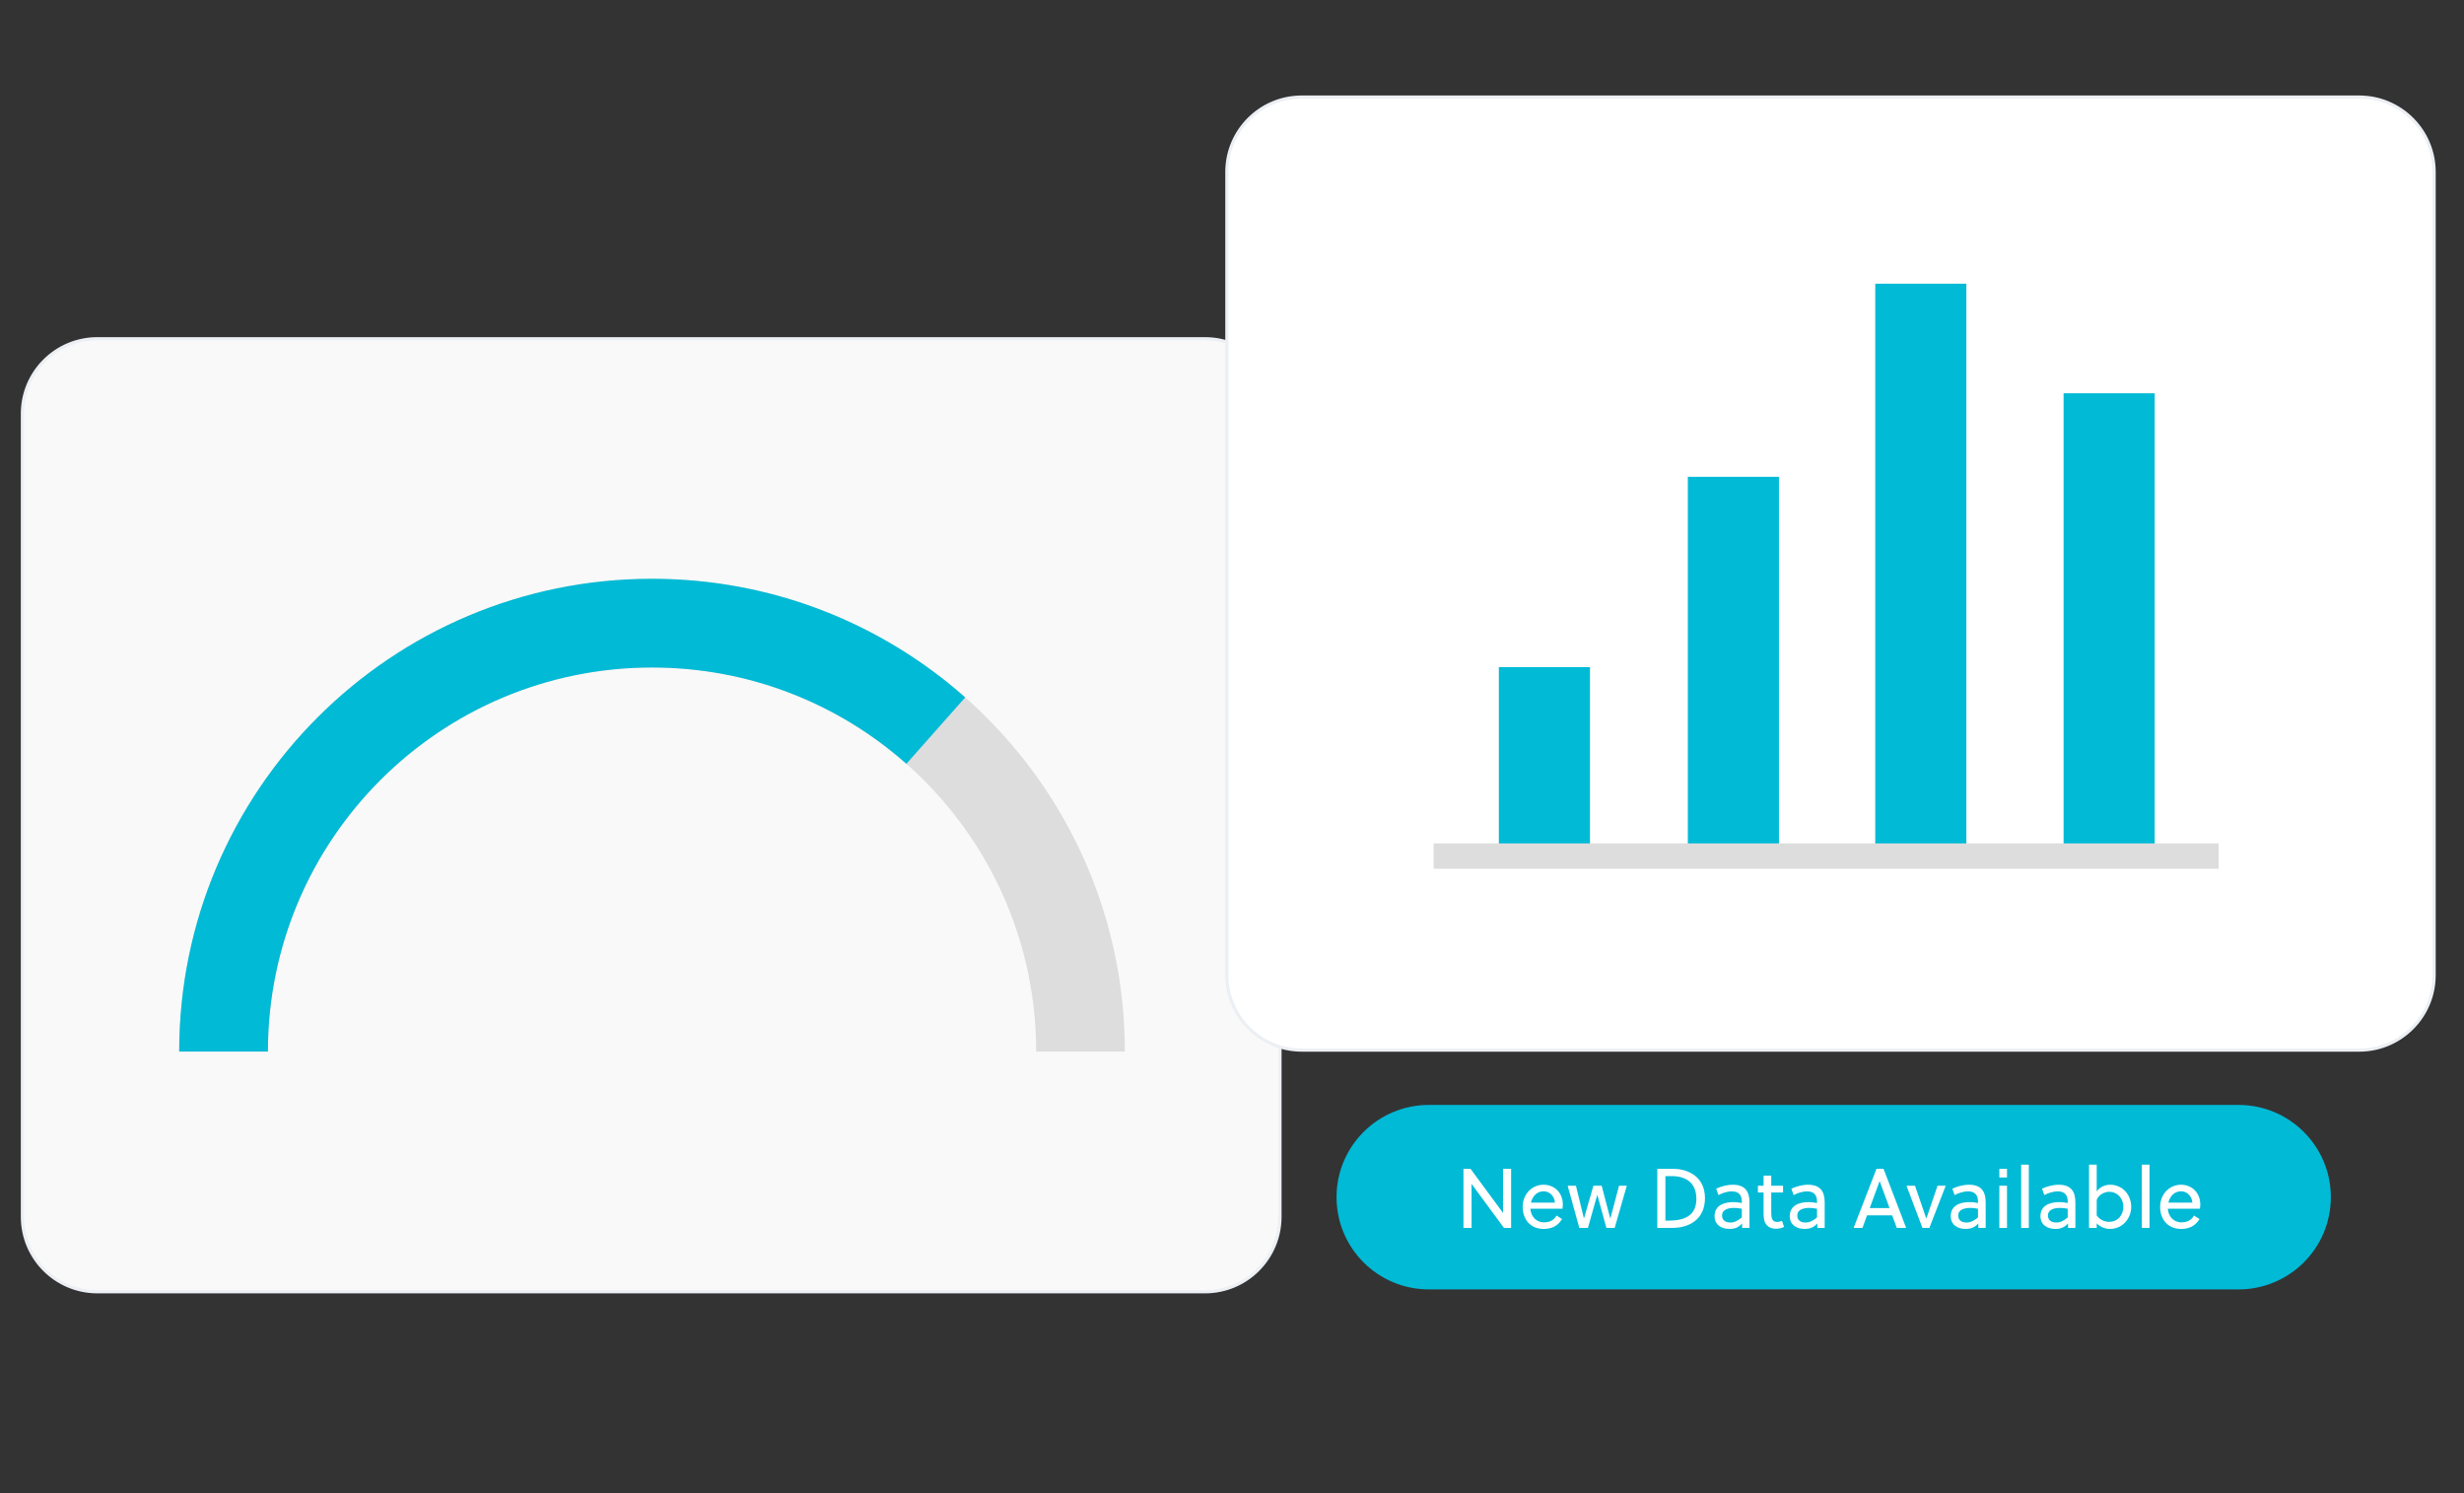
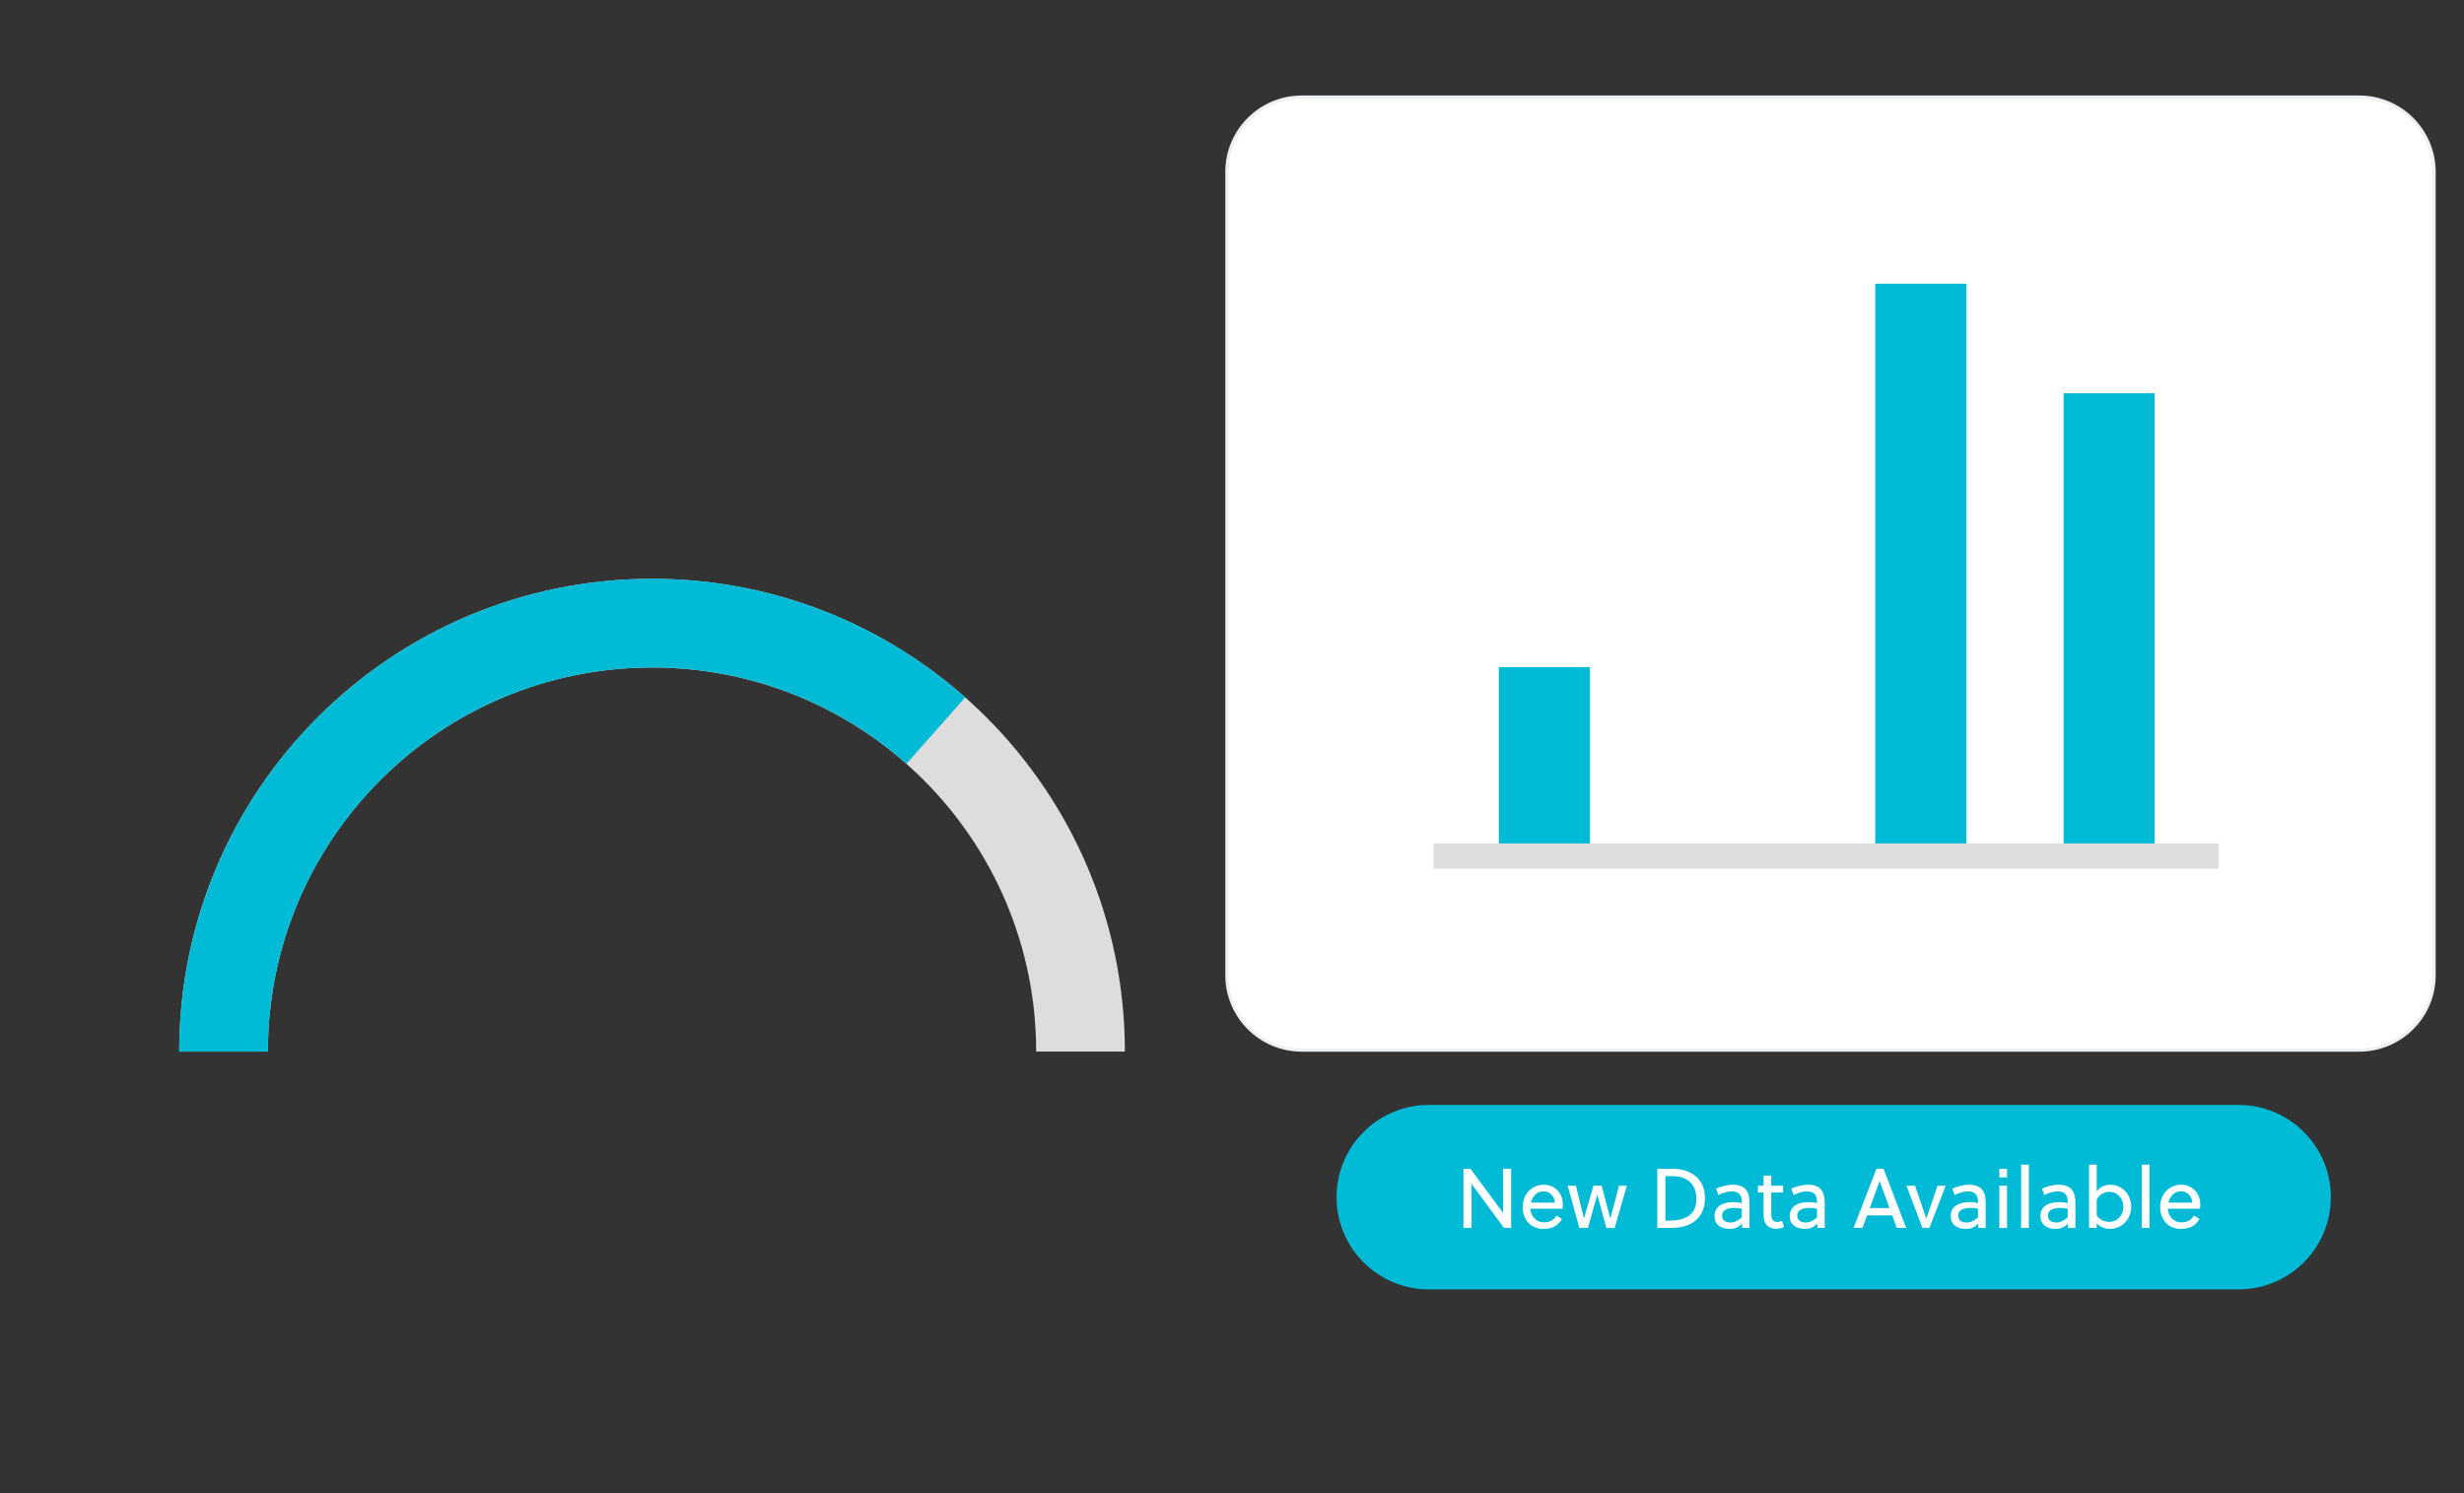
<svg xmlns="http://www.w3.org/2000/svg" width="330" height="200" viewBox="0 0 330 200" fill="none">
  <rect x="0" y="0" width="330" height="200" fill="#333333" stroke="none" />
-   <path d="M161.386 45.371H13.04C7.495 45.371 3 49.866 3 55.411V162.987C3 168.532 7.495 173.027 13.04 173.027H161.386C166.93 173.027 171.426 168.532 171.426 162.987V55.411C171.426 49.866 166.93 45.371 161.386 45.371Z" fill="#F9F9F9" stroke="#ECEFF3" stroke-width="0.424" stroke-miterlimit="10" />
  <path fill-rule="evenodd" clip-rule="evenodd" d="M87.328 89.409C58.919 89.409 35.881 112.446 35.881 140.855H24C24 105.885 52.357 77.527 87.328 77.527C122.298 77.527 150.654 105.885 150.654 140.855H138.773C138.773 112.446 115.736 89.409 87.328 89.409Z" fill="#DDDDDD" />
  <path fill-rule="evenodd" clip-rule="evenodd" d="M87.328 89.409C58.919 89.409 35.881 112.446 35.881 140.855H24C24 105.885 52.357 77.527 87.328 77.527C103.411 77.527 118.107 83.526 129.269 93.415L121.391 102.308C112.321 94.274 100.404 89.409 87.328 89.409Z" fill="#00BAD6" />
  <path d="M315.96 13H174.352C168.807 13 164.312 17.495 164.312 23.04V130.616C164.312 136.161 168.807 140.656 174.352 140.656H315.96C321.504 140.656 326 136.161 326 130.616V23.04C326 17.495 321.504 13 315.96 13Z" fill="white" stroke="#ECEFF3" stroke-width="0.424" stroke-miterlimit="10" />
  <path d="M212.944 89.356H200.74V114.663H212.944V89.356Z" fill="#00BAD6" />
-   <path d="M238.253 63.867H226.049V114.668H238.253V63.867Z" fill="#00BAD6" />
+   <path d="M238.253 63.867V114.668H238.253V63.867Z" fill="#00BAD6" />
  <path d="M263.354 38H251.15V114.668H263.354V38Z" fill="#00BAD6" />
  <path d="M288.577 52.68H276.373V114.666H288.577V52.68Z" fill="#00BAD6" />
  <path fill-rule="evenodd" clip-rule="evenodd" d="M192 116.363V112.969H297.131V116.363H192Z" fill="#DDDDDD" />
  <path d="M299.805 148H191.363C184.535 148 179 153.531 179 160.355C179 167.178 184.535 172.71 191.363 172.71H299.805C306.633 172.71 312.168 167.178 312.168 160.355C312.168 153.531 306.633 148 299.805 148Z" fill="#00BAD6" />
  <path d="M202.383 164.471H201.423L197.085 158.573V164.471H196V156.562H196.949L201.299 162.46V156.562H202.383V164.471Z" fill="white" />
  <path d="M209.262 161.907H204.958C205.026 162.879 205.692 163.726 206.777 163.726C207.522 163.726 208.121 163.455 208.46 162.811L209.206 163.286C208.641 164.19 207.873 164.608 206.732 164.608C204.935 164.608 203.93 163.297 203.93 161.648C203.93 159.964 205.161 158.688 206.732 158.688C208.223 158.688 209.307 159.806 209.307 161.32C209.307 161.512 209.285 161.76 209.262 161.907ZM206.743 159.569C205.828 159.569 205.24 160.235 205.037 161.083H208.245C208.2 160.28 207.59 159.569 206.743 159.569Z" fill="white" />
  <path d="M214.51 158.824L215.651 163.174H215.685L216.837 158.824H217.877L216.25 164.473H215.143L213.934 160.078H213.911L212.668 164.473H211.516L209.957 158.824H211.064L212.126 163.174H212.149L213.403 158.824H214.51Z" fill="white" />
  <path d="M221.961 164.471V156.562H224.096C226.107 156.562 228.344 157.624 228.344 160.483C228.344 163.409 226.13 164.471 223.983 164.471H221.961ZM227.192 160.585C227.192 158.585 225.972 157.534 223.893 157.534H223.046V163.499H223.418C225.678 163.499 227.192 162.788 227.192 160.585Z" fill="white" />
  <path d="M234.306 164.472H233.323V163.873C232.86 164.393 232.352 164.608 231.629 164.608C230.589 164.608 229.629 164.099 229.629 162.89C229.629 161.455 230.906 161.015 232.148 161.015C232.431 161.015 232.792 161.037 233.278 161.139V160.936C233.278 160.077 232.871 159.58 231.945 159.58C231.29 159.58 230.601 159.829 230.149 160.077L229.844 159.218C230.431 158.936 231.29 158.688 232.069 158.688C233.707 158.688 234.306 159.58 234.306 161.037V164.472ZM233.278 163.071V161.907C232.86 161.817 232.544 161.794 232.261 161.794C231.561 161.794 230.634 161.964 230.634 162.811C230.634 163.5 231.154 163.749 231.753 163.749C232.329 163.749 232.826 163.455 233.278 163.071Z" fill="white" />
  <path d="M238.802 159.728H237.221V162.282C237.221 162.428 237.221 162.553 237.232 162.722C237.266 163.321 237.458 163.671 238.023 163.671C238.249 163.671 238.475 163.603 238.655 163.513L238.938 164.338C238.655 164.485 238.26 164.586 237.887 164.586C237.096 164.586 236.611 164.236 236.373 163.705C236.238 163.389 236.193 162.971 236.193 162.53V159.728H235.436V158.824H236.193V157.469H237.221V158.824H238.802V159.728Z" fill="white" />
  <path d="M244.378 164.472H243.396V163.873C242.932 164.393 242.424 164.608 241.701 164.608C240.662 164.608 239.701 164.099 239.701 162.89C239.701 161.455 240.978 161.015 242.221 161.015C242.503 161.015 242.865 161.037 243.35 161.139V160.936C243.35 160.077 242.944 159.58 242.017 159.58C241.362 159.58 240.673 159.829 240.221 160.077L239.916 159.218C240.503 158.936 241.362 158.688 242.142 158.688C243.78 158.688 244.378 159.58 244.378 161.037V164.472ZM243.35 163.071V161.907C242.932 161.817 242.616 161.794 242.334 161.794C241.633 161.794 240.707 161.964 240.707 162.811C240.707 163.5 241.226 163.749 241.825 163.749C242.401 163.749 242.898 163.455 243.35 163.071Z" fill="white" />
  <path d="M255.29 164.471H254.036L253.415 162.788H250.048L249.438 164.471H248.252L251.314 156.562H252.263L255.29 164.471ZM251.732 158.212L250.41 161.816H253.065L251.743 158.212H251.732Z" fill="white" />
  <path d="M259.492 158.824H260.587L258.396 164.473H257.469L255.334 158.824H256.475L257.978 163.196H258L259.492 158.824Z" fill="white" />
  <path d="M265.937 164.472H264.954V163.873C264.491 164.393 263.983 164.608 263.259 164.608C262.22 164.608 261.26 164.099 261.26 162.89C261.26 161.455 262.536 161.015 263.779 161.015C264.062 161.015 264.423 161.037 264.909 161.139V160.936C264.909 160.077 264.502 159.58 263.576 159.58C262.921 159.58 262.231 159.829 261.779 160.077L261.474 159.218C262.062 158.936 262.921 158.688 263.7 158.688C265.338 158.688 265.937 159.58 265.937 161.037V164.472ZM264.909 163.071V161.907C264.491 161.817 264.175 161.794 263.892 161.794C263.192 161.794 262.265 161.964 262.265 162.811C262.265 163.5 262.785 163.749 263.384 163.749C263.96 163.749 264.457 163.455 264.909 163.071Z" fill="white" />
  <path d="M268.796 164.471H267.768V158.822H268.796V164.471ZM268.796 157.715H267.768V156.562H268.796V157.715Z" fill="white" />
  <path d="M271.719 156V164.473H270.691V156H271.719Z" fill="white" />
  <path d="M277.953 164.472H276.97V163.873C276.507 164.393 275.998 164.608 275.275 164.608C274.236 164.608 273.275 164.099 273.275 162.89C273.275 161.455 274.552 161.015 275.795 161.015C276.077 161.015 276.439 161.037 276.925 161.139V160.936C276.925 160.077 276.518 159.58 275.591 159.58C274.936 159.58 274.247 159.829 273.795 160.077L273.49 159.218C274.078 158.936 274.936 158.688 275.716 158.688C277.354 158.688 277.953 159.58 277.953 161.037V164.472ZM276.925 163.071V161.907C276.507 161.817 276.19 161.794 275.908 161.794C275.207 161.794 274.281 161.964 274.281 162.811C274.281 163.5 274.801 163.749 275.399 163.749C275.976 163.749 276.473 163.455 276.925 163.071Z" fill="white" />
  <path d="M279.781 156H280.809V159.581C281.216 158.994 281.928 158.689 282.606 158.689C284.233 158.689 285.43 159.999 285.43 161.66C285.43 163.151 284.312 164.609 282.583 164.609C281.917 164.609 281.261 164.326 280.809 163.863V164.473H279.781V156ZM280.809 160.711V162.801C281.193 163.355 281.86 163.66 282.448 163.66C283.758 163.66 284.379 162.609 284.379 161.638C284.379 160.587 283.645 159.638 282.47 159.638C281.86 159.638 281.092 160.011 280.809 160.711Z" fill="white" />
  <path d="M287.882 156V164.473H286.854V156H287.882Z" fill="white" />
  <path d="M294.635 161.907H290.331C290.399 162.879 291.065 163.726 292.15 163.726C292.895 163.726 293.494 163.455 293.833 162.811L294.579 163.286C294.014 164.19 293.246 164.608 292.105 164.608C290.308 164.608 289.303 163.297 289.303 161.648C289.303 159.964 290.534 158.688 292.105 158.688C293.596 158.688 294.68 159.806 294.68 161.32C294.68 161.512 294.658 161.76 294.635 161.907ZM292.116 159.569C291.201 159.569 290.613 160.235 290.41 161.083H293.618C293.573 160.28 292.963 159.569 292.116 159.569Z" fill="white" />
</svg>